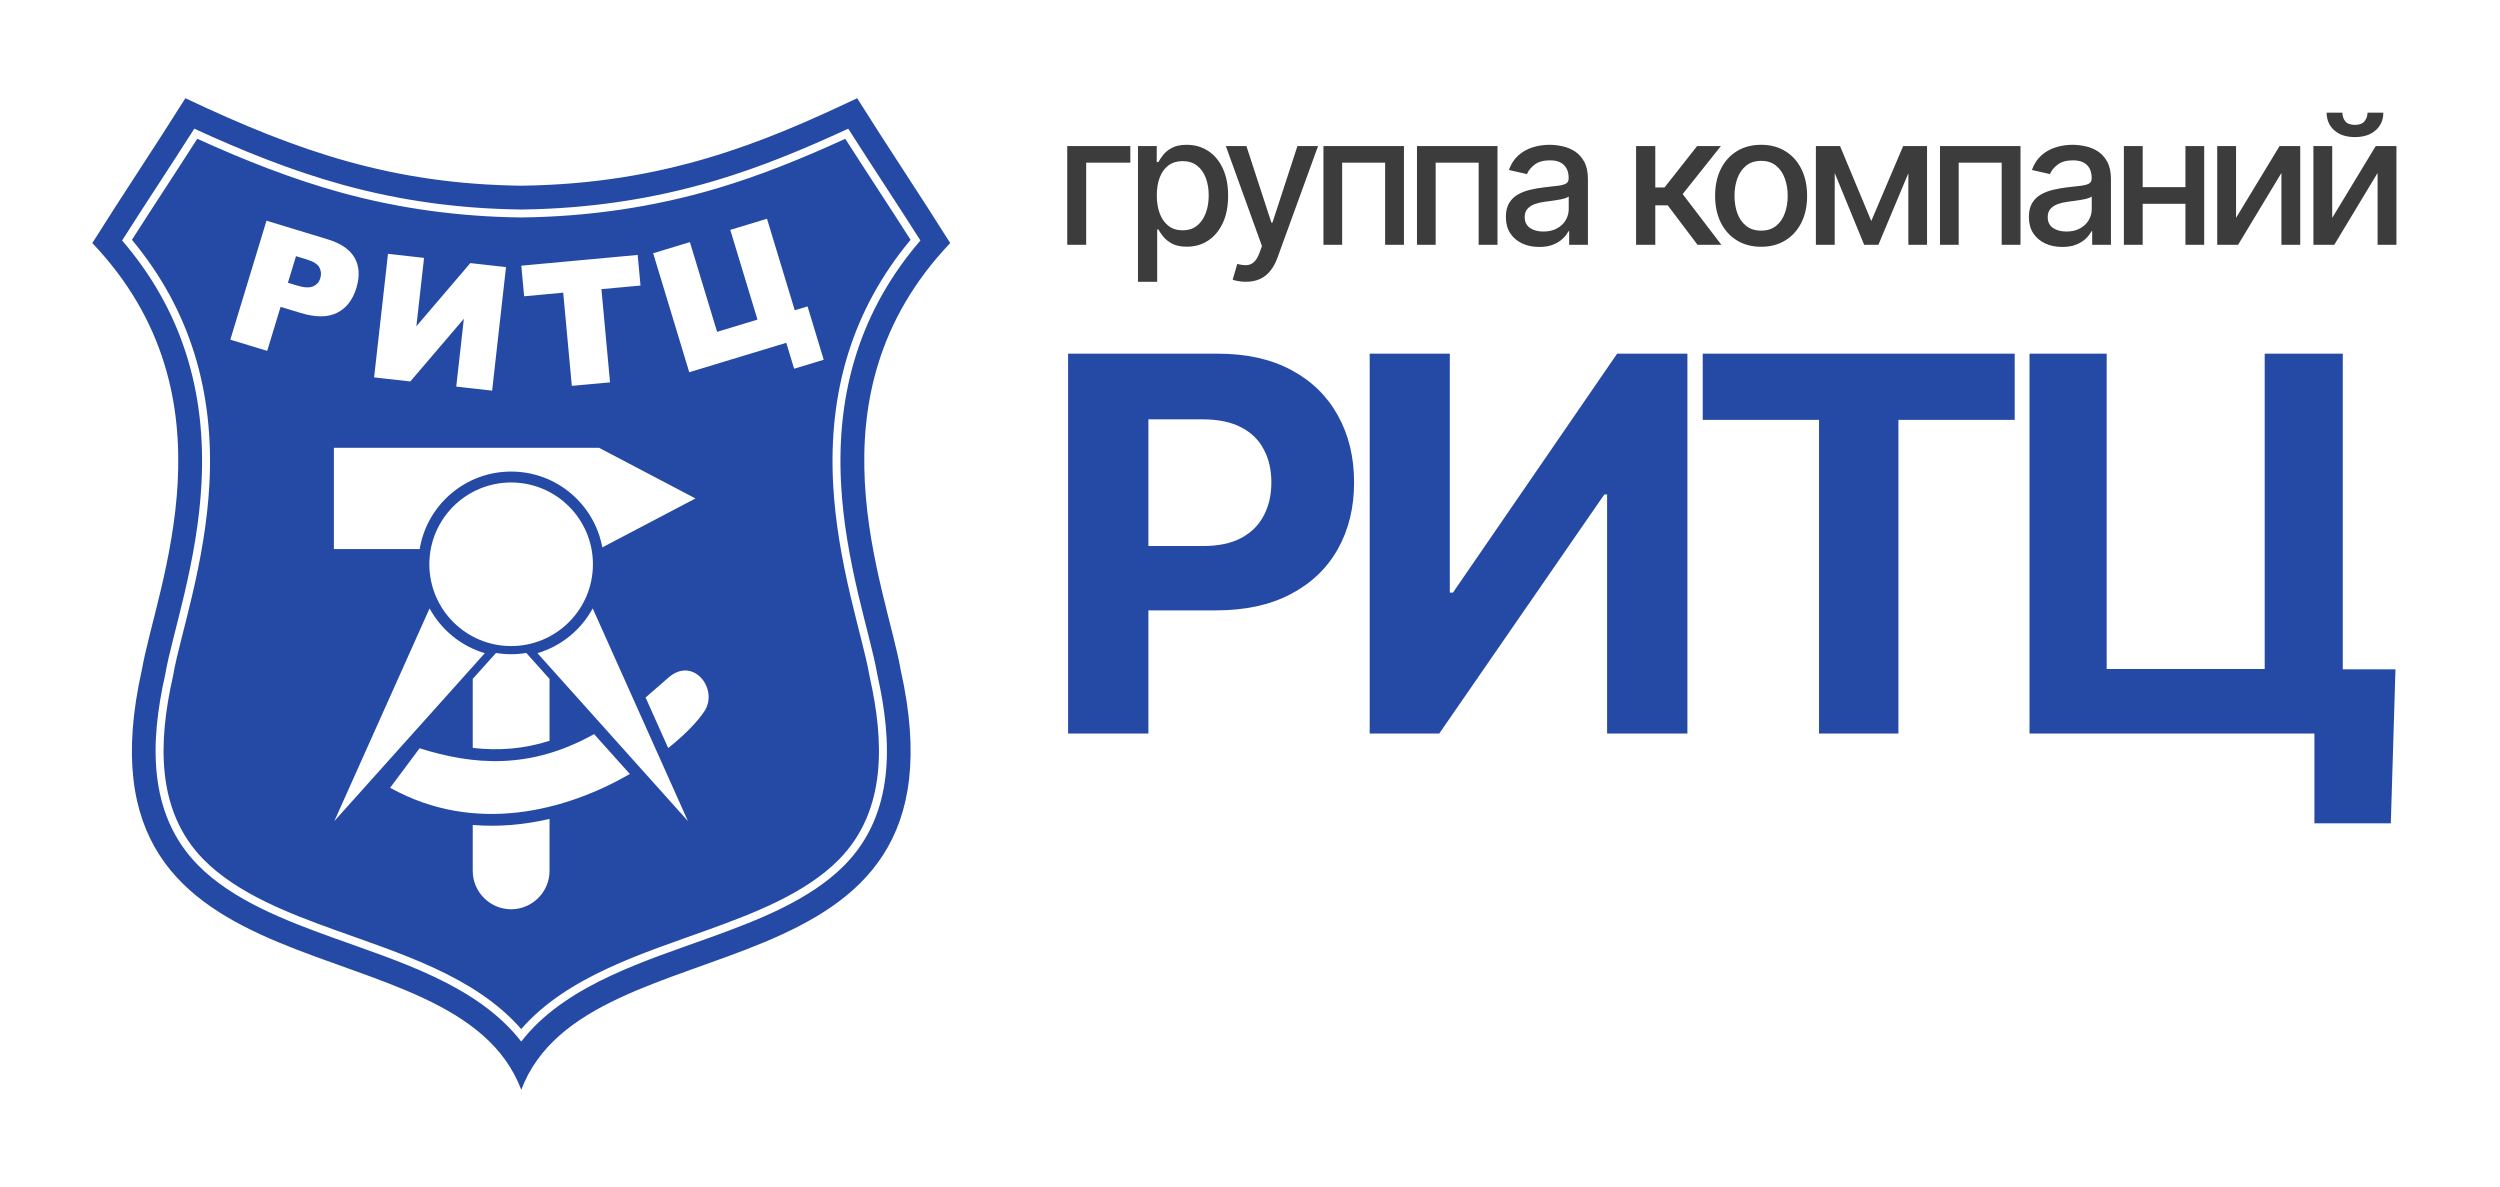
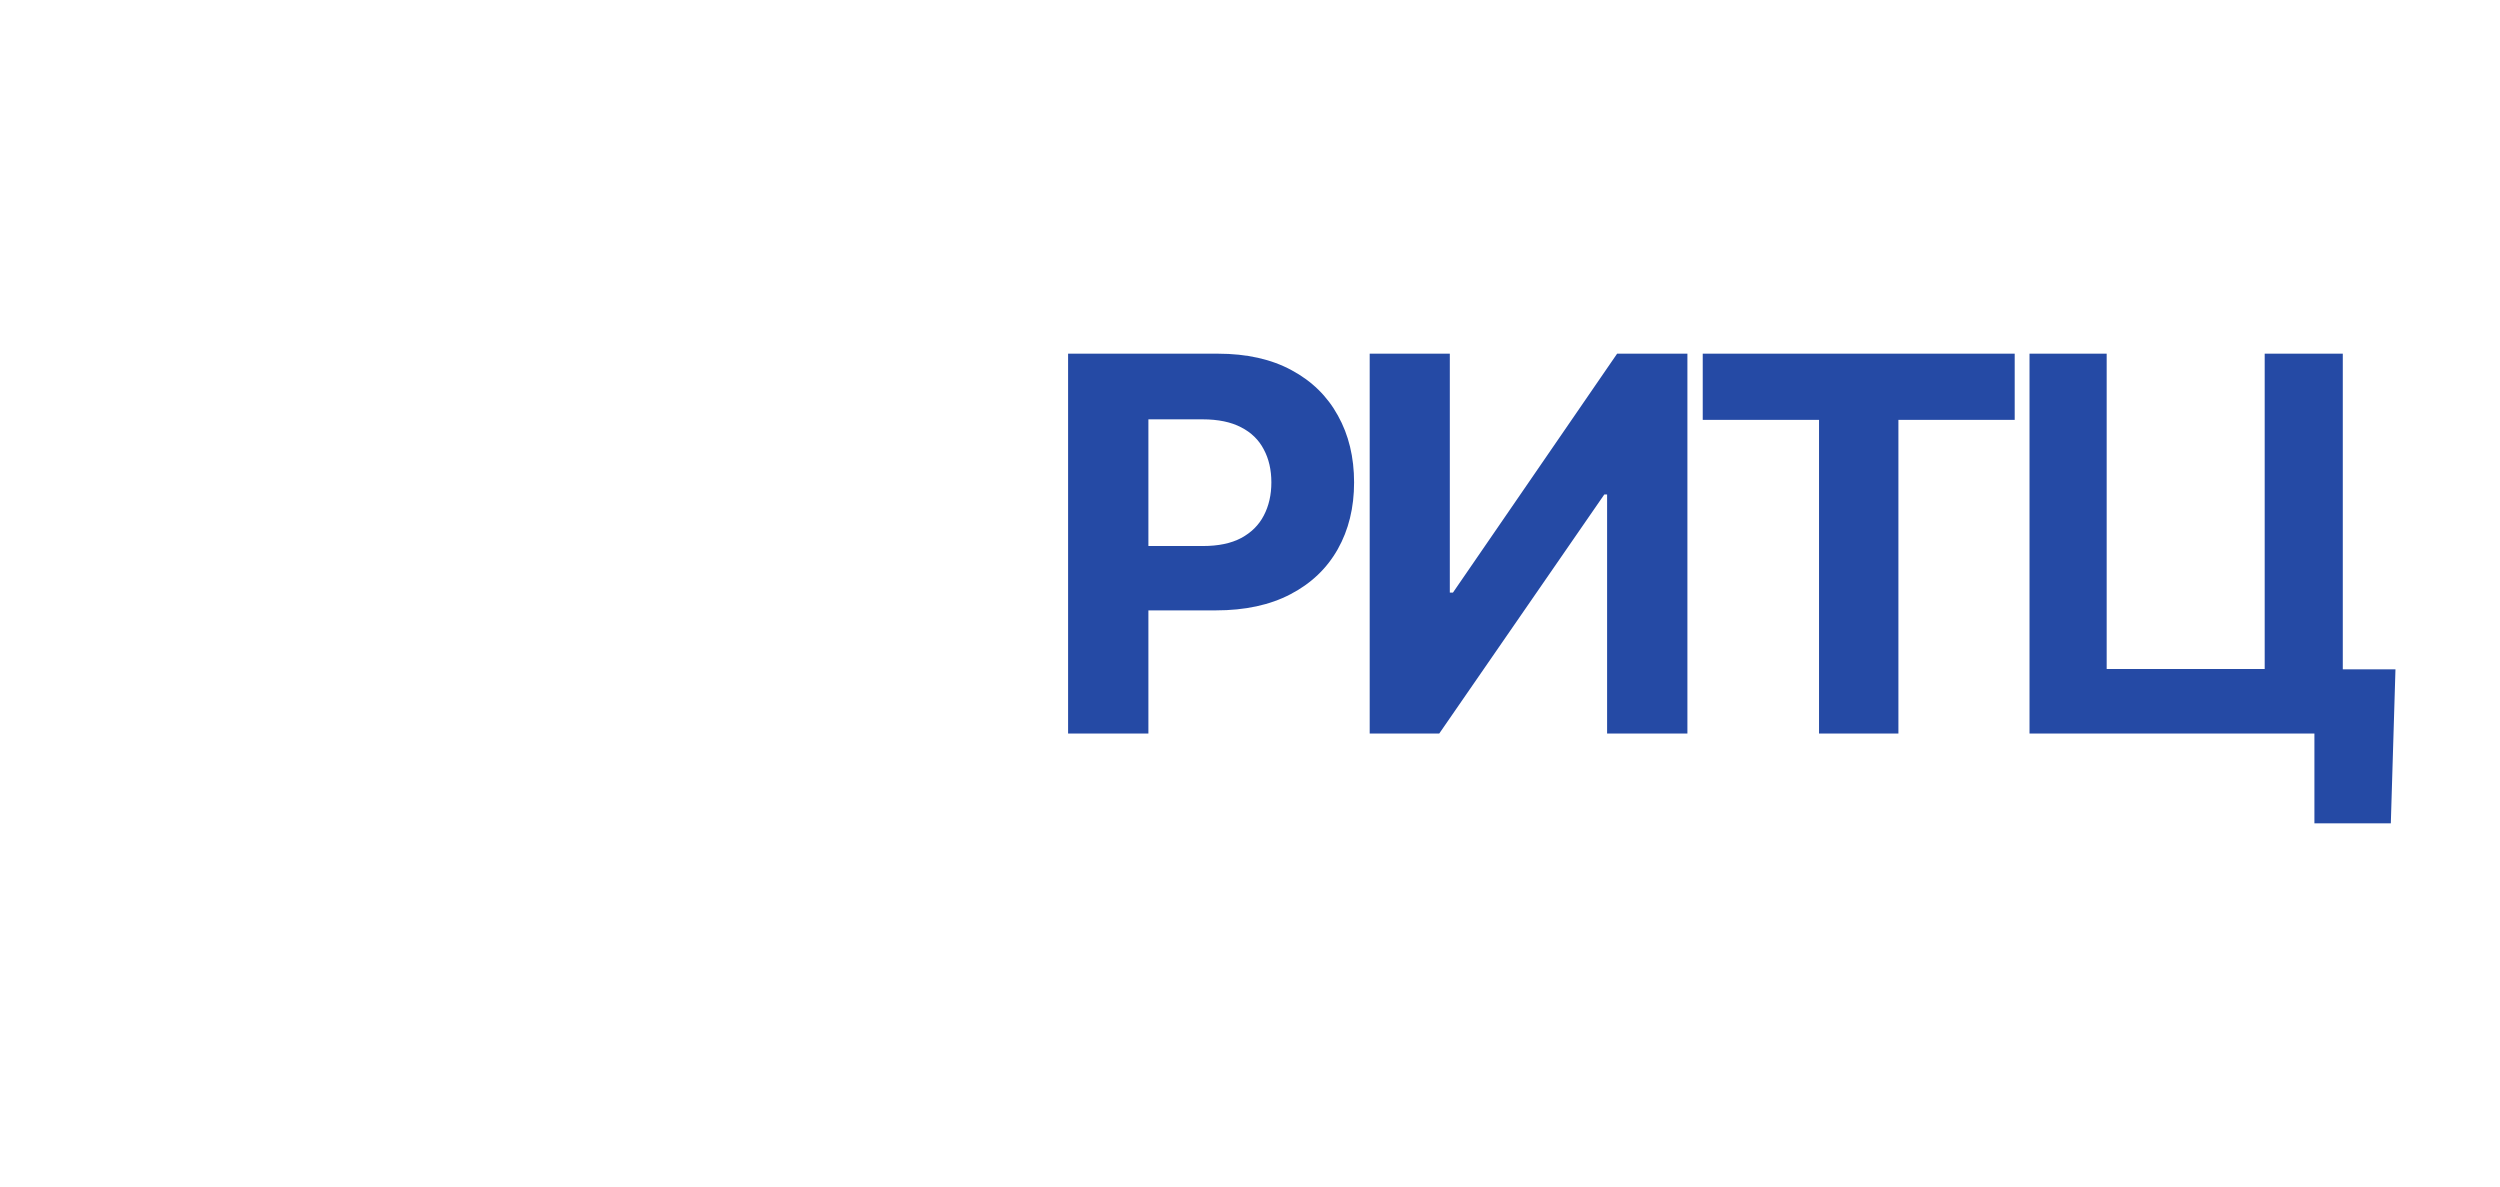
<svg xmlns="http://www.w3.org/2000/svg" width="1169" height="555" viewBox="0 0 1169 555" fill="none">
  <g clip-path="url(#clip0_133_210)">
    <path fill-rule="evenodd" clip-rule="evenodd" d="M243.743 509.592C274.783 427.346 456.94 473.036 421.185 313.389C414.211 273.631 375.696 185.816 444.317 113.649C430.697 91.909 414.424 67.664 400.804 45.924C356.824 66.769 310.864 85.976 243.743 86.835C183.988 86.071 139.763 71.083 86.681 45.924C73.061 67.664 56.788 91.909 43.168 113.649C111.79 185.816 73.275 273.631 66.299 313.389C30.546 473.036 212.704 427.346 243.743 509.592ZM243.729 487.035C244.3 486.296 244.885 485.565 245.485 484.844C266.188 459.982 302.765 448.974 332.236 438.306C353.648 430.554 378.635 421.053 394.893 404.552C418.619 380.471 417.219 346.636 410.317 315.823L410.261 315.569L410.217 315.313C409.26 309.867 407.899 304.416 406.559 299.052C404.813 292.072 403.016 285.111 401.367 278.107C397.345 261.021 394.221 243.825 393.281 226.267C390.965 182.976 402.456 144.915 430.389 112.448C419.265 94.943 407.776 77.671 396.635 60.176C376.26 69.597 355.769 78.14 334.113 84.553C304.549 93.307 274.711 97.576 243.885 97.971L243.743 97.972L243.6 97.971C215.049 97.605 187.527 93.952 159.997 86.332C136.153 79.732 113.283 70.487 90.855 60.168C79.714 77.664 68.222 94.94 57.097 112.448C85.03 144.915 96.52 182.976 94.204 226.267C93.264 243.825 90.141 261.021 86.119 278.107C84.47 285.111 82.672 292.072 80.928 299.052C79.587 304.416 78.225 309.867 77.269 315.313L77.225 315.569L77.168 315.823C70.267 346.636 68.866 380.471 92.593 404.552C108.851 421.053 133.837 430.554 155.251 438.306C185.885 449.396 223.136 460.448 243.729 487.035ZM243.724 481.185C265.203 456.474 301.156 445.608 330.972 434.816C351.819 427.269 376.439 417.993 392.248 401.946C414.987 378.869 413.264 345.964 406.695 316.635L406.619 316.296L406.56 315.955C405.615 310.571 404.281 305.255 402.957 299.952C401.208 292.957 399.405 285.976 397.753 278.957C393.687 261.684 390.524 244.213 389.575 226.465C387.28 183.576 398.315 145.125 425.789 112.136C415.705 96.328 405.349 80.696 395.247 64.901C375.688 73.853 355.825 81.995 335.168 88.112C305.369 96.937 274.993 101.295 243.932 101.683L243.743 101.685L243.555 101.683C214.808 101.324 186.728 97.583 159.006 89.911C136.046 83.555 113.906 74.741 92.247 64.887C82.143 80.687 71.783 96.324 61.696 112.136C89.172 145.125 100.206 183.576 97.911 226.465C96.961 244.213 93.798 261.684 89.732 278.957C88.08 285.976 86.278 292.957 84.529 299.952C83.204 305.255 81.871 310.571 80.926 315.955L80.866 316.296L80.79 316.635C74.222 345.964 72.499 378.869 95.237 401.946C111.047 417.993 135.668 427.269 156.514 434.816C186.481 445.663 222.072 456.323 243.724 481.185ZM256.963 317.457V346.401C245.088 350.184 233.305 351.127 221.053 349.724V317.456L231.928 305.321C234.231 305.712 236.595 305.919 239.008 305.919C241.421 305.919 243.787 305.712 246.088 305.321L256.963 317.457ZM256.963 382.929V407.219C256.963 417.094 248.884 425.175 239.008 425.175C229.133 425.175 221.053 417.094 221.053 407.219V385.755C233.044 386.748 245.124 385.686 256.963 382.929ZM239.008 225.609C260.128 225.609 277.251 242.731 277.251 263.852C277.251 284.972 260.128 302.095 239.008 302.095C217.888 302.095 200.767 284.972 200.767 263.852C200.767 242.731 217.888 225.609 239.008 225.609ZM156.127 209.401H280.131L325.209 233.079L281.641 255.961C277.931 235.787 260.256 220.5 239.008 220.5C217.483 220.5 199.624 236.189 196.239 256.755H156.127V209.401ZM156.335 383.942L200.871 284.481C206.301 294.501 215.567 302.136 226.697 305.427L156.335 383.942ZM321.68 383.942L277.145 284.481C271.715 294.501 262.448 302.136 251.319 305.427L321.68 383.942ZM182.432 368.36C187.019 362.204 191.607 356.049 196.193 349.895C221.509 357.841 247.912 359.979 277.796 343.267L294.513 361.921C265.028 378.937 222.38 390.599 182.432 368.36ZM301.873 326.161L312.647 316.773C324.169 306.731 336.163 322.213 329.396 332.549C326.264 337.333 320.388 343.488 312.451 349.784L301.873 326.161ZM124.609 103.203L153.196 111.893C159.423 113.787 163.635 116.68 165.841 120.589C168.034 124.495 168.305 129.188 166.64 134.664C164.932 140.283 161.897 144.169 157.558 146.301C153.214 148.445 147.568 148.455 140.629 146.345L131.203 143.479L124.944 164.065L107.699 158.821L124.609 103.203ZM134.628 132.216L138.861 133.503C142.202 134.519 144.722 134.648 146.419 133.905C148.116 133.161 149.237 131.891 149.785 130.092C150.316 128.344 150.182 126.691 149.375 125.115C148.579 123.544 146.563 122.267 143.326 121.283L138.406 119.787L134.628 132.216ZM236.611 124.897L230.119 182.668L213.337 180.783L216.903 149.06L191.861 178.369L174.931 176.467L181.423 118.697L198.285 120.592L194.695 152.556L219.923 123.023L236.611 124.897ZM243.767 124.232L298.177 119.209L299.499 133.52L281.227 135.207L285.249 178.784L267.381 180.433L263.36 136.856L245.088 138.543L243.767 124.232ZM385.172 168.221L371.341 172.415L367.667 160.295L322.291 174.052L305.421 118.42L322.593 113.213L335.315 155.171L354.196 149.445L341.475 107.489L358.645 102.283L371.627 145.095L377.609 143.28L385.172 168.221Z" fill="#254AA5" />
  </g>
  <path d="M499.438 343V165.382H569.513C582.985 165.382 594.462 167.955 603.944 173.101C613.426 178.189 620.654 185.271 625.626 194.349C630.656 203.369 633.171 213.776 633.171 225.571C633.171 237.366 630.627 247.773 625.539 256.793C620.451 265.812 613.08 272.837 603.424 277.868C593.826 282.898 582.205 285.413 568.559 285.413H523.895V255.318H562.488C569.716 255.318 575.671 254.075 580.354 251.589C585.095 249.045 588.622 245.547 590.935 241.095C593.306 236.585 594.491 231.41 594.491 225.571C594.491 219.673 593.306 214.528 590.935 210.133C588.622 205.681 585.095 202.241 580.354 199.813C575.613 197.327 569.6 196.083 562.315 196.083H536.991V343H499.438ZM640.468 165.382H677.934V277.087H679.409L756.162 165.382H789.032V343H751.479V231.208H750.178L672.991 343H640.468V165.382ZM796.199 196.344V165.382H942.074V196.344H887.696V343H850.577V196.344H796.199ZM1120.12 312.992L1117.95 384.976H1082.22V343H1069.73V312.992H1120.12ZM949.002 343V165.382H985.081V312.819H1058.97V165.382H1095.49V343H949.002Z" fill="#254AA5" />
-   <path d="M528.544 68.306V76.058H507.902V114.456H499.039V68.306H528.544ZM532.115 131.762V68.306H540.889V75.787H541.64C542.161 74.826 542.912 73.714 543.893 72.452C544.875 71.19 546.237 70.089 547.979 69.147C549.722 68.186 552.025 67.705 554.89 67.705C558.615 67.705 561.94 68.647 564.865 70.529C567.789 72.412 570.083 75.126 571.745 78.672C573.428 82.217 574.269 86.484 574.269 91.471C574.269 96.459 573.438 100.735 571.775 104.3C570.113 107.846 567.829 110.58 564.925 112.503C562.021 114.406 558.706 115.357 554.98 115.357C552.176 115.357 549.882 114.886 548.1 113.945C546.337 113.003 544.955 111.902 543.953 110.64C542.952 109.378 542.181 108.256 541.64 107.275H541.099V131.762H532.115ZM540.919 91.381C540.919 94.626 541.389 97.47 542.331 99.914C543.272 102.357 544.634 104.27 546.417 105.652C548.2 107.014 550.383 107.695 552.967 107.695C555.651 107.695 557.894 106.984 559.697 105.562C561.5 104.12 562.862 102.167 563.783 99.703C564.725 97.24 565.195 94.466 565.195 91.381C565.195 88.336 564.735 85.602 563.813 83.178C562.912 80.755 561.55 78.842 559.727 77.44C557.924 76.038 555.671 75.337 552.967 75.337C550.363 75.337 548.16 76.008 546.357 77.35C544.574 78.692 543.222 80.564 542.301 82.968C541.379 85.372 540.919 88.176 540.919 91.381ZM582.52 131.762C581.178 131.762 579.957 131.652 578.855 131.431C577.753 131.231 576.932 131.011 576.391 130.77L578.554 123.409C580.197 123.85 581.659 124.04 582.941 123.98C584.223 123.92 585.355 123.439 586.336 122.538C587.338 121.637 588.219 120.164 588.98 118.121L590.092 115.057L573.206 68.306H582.821L594.508 104.12H594.989L606.677 68.306H616.321L597.303 120.615C596.421 123.019 595.3 125.052 593.938 126.714C592.576 128.397 590.953 129.659 589.07 130.5C587.187 131.341 585.004 131.762 582.52 131.762ZM618.842 114.456V68.306H656.488V114.456H647.685V76.058H627.585V114.456H618.842ZM662.577 114.456V68.306H700.223V114.456H691.42V76.058H671.32V114.456H662.577ZM719.742 115.477C716.817 115.477 714.173 114.936 711.81 113.855C709.446 112.753 707.573 111.161 706.191 109.078C704.829 106.994 704.148 104.441 704.148 101.416C704.148 98.812 704.649 96.669 705.65 94.986C706.652 93.304 708.004 91.972 709.707 90.99C711.409 90.009 713.312 89.268 715.415 88.767C717.518 88.266 719.662 87.886 721.845 87.625C724.609 87.305 726.852 87.044 728.575 86.844C730.298 86.624 731.55 86.273 732.331 85.792C733.112 85.312 733.502 84.531 733.502 83.449V83.239C733.502 80.615 732.761 78.582 731.279 77.139C729.817 75.697 727.634 74.976 724.729 74.976C721.705 74.976 719.321 75.647 717.578 76.989C715.856 78.311 714.664 79.783 714.003 81.406L705.56 79.483C706.562 76.679 708.024 74.415 709.947 72.693C711.89 70.95 714.123 69.688 716.647 68.907C719.171 68.106 721.825 67.705 724.609 67.705C726.452 67.705 728.405 67.925 730.468 68.366C732.551 68.787 734.494 69.568 736.297 70.71C738.119 71.851 739.612 73.484 740.773 75.607C741.935 77.71 742.516 80.444 742.516 83.809V114.456H733.743V108.146H733.382C732.801 109.308 731.93 110.45 730.768 111.571C729.607 112.693 728.114 113.624 726.292 114.366C724.469 115.107 722.286 115.477 719.742 115.477ZM721.695 108.266C724.178 108.266 726.302 107.776 728.064 106.794C729.847 105.813 731.199 104.531 732.12 102.948C733.062 101.346 733.533 99.633 733.533 97.811V91.862C733.212 92.182 732.591 92.483 731.67 92.763C730.768 93.023 729.737 93.254 728.575 93.454C727.413 93.634 726.282 93.805 725.18 93.965C724.078 94.105 723.157 94.225 722.416 94.325C720.673 94.546 719.081 94.916 717.639 95.437C716.216 95.958 715.075 96.709 714.213 97.69C713.372 98.652 712.951 99.934 712.951 101.536C712.951 103.76 713.773 105.442 715.415 106.584C717.058 107.706 719.151 108.266 721.695 108.266ZM765.028 114.456V68.306H774.011V87.655H778.338L793.571 68.306H804.688L786.811 90.75L804.898 114.456H793.751L779.84 96.008H774.011V114.456H765.028ZM823.492 115.387C819.166 115.387 815.39 114.396 812.165 112.413C808.941 110.43 806.437 107.655 804.654 104.09C802.871 100.525 801.98 96.358 801.98 91.591C801.98 86.804 802.871 82.618 804.654 79.032C806.437 75.447 808.941 72.663 812.165 70.68C815.39 68.697 819.166 67.705 823.492 67.705C827.819 67.705 831.595 68.697 834.82 70.68C838.044 72.663 840.548 75.447 842.331 79.032C844.114 82.618 845.005 86.804 845.005 91.591C845.005 96.358 844.114 100.525 842.331 104.09C840.548 107.655 838.044 110.43 834.82 112.413C831.595 114.396 827.819 115.387 823.492 115.387ZM823.523 107.846C826.327 107.846 828.65 107.105 830.493 105.622C832.336 104.14 833.698 102.167 834.579 99.703C835.481 97.24 835.931 94.526 835.931 91.561C835.931 88.617 835.481 85.913 834.579 83.449C833.698 80.965 832.336 78.972 830.493 77.47C828.65 75.968 826.327 75.216 823.523 75.216C820.698 75.216 818.355 75.968 816.492 77.47C814.649 78.972 813.277 80.965 812.376 83.449C811.494 85.913 811.054 88.617 811.054 91.561C811.054 94.526 811.494 97.24 812.376 99.703C813.277 102.167 814.649 104.14 816.492 105.622C818.355 107.105 820.698 107.846 823.523 107.846ZM875.009 103.339L889.912 68.306H897.663L878.344 114.456H871.674L852.746 68.306H860.407L875.009 103.339ZM857.913 68.306V114.456H849.11V68.306H857.913ZM892.345 114.456V68.306H901.088V114.456H892.345ZM907.139 114.456V68.306H944.786V114.456H935.983V76.058H915.882V114.456H907.139ZM964.304 115.477C961.38 115.477 958.736 114.936 956.372 113.855C954.009 112.753 952.136 111.161 950.754 109.078C949.392 106.994 948.711 104.441 948.711 101.416C948.711 98.812 949.211 96.669 950.213 94.986C951.214 93.304 952.566 91.972 954.269 90.99C955.972 90.009 957.874 89.268 959.978 88.767C962.081 88.266 964.224 87.886 966.407 87.625C969.172 87.305 971.415 87.044 973.138 86.844C974.86 86.624 976.112 86.273 976.893 85.792C977.674 85.312 978.065 84.531 978.065 83.449V83.239C978.065 80.615 977.324 78.582 975.842 77.139C974.379 75.697 972.196 74.976 969.292 74.976C966.267 74.976 963.884 75.647 962.141 76.989C960.418 78.311 959.227 79.783 958.566 81.406L950.123 79.483C951.124 76.679 952.587 74.415 954.509 72.693C956.452 70.95 958.686 69.688 961.21 68.907C963.733 68.106 966.387 67.705 969.172 67.705C971.014 67.705 972.967 67.925 975.03 68.366C977.114 68.787 979.056 69.568 980.859 70.71C982.682 71.851 984.174 73.484 985.336 75.607C986.498 77.71 987.079 80.444 987.079 83.809V114.456H978.305V108.146H977.945C977.364 109.308 976.493 110.45 975.331 111.571C974.169 112.693 972.677 113.624 970.854 114.366C969.031 115.107 966.848 115.477 964.304 115.477ZM966.257 108.266C968.741 108.266 970.864 107.776 972.627 106.794C974.409 105.813 975.761 104.531 976.683 102.948C977.624 101.346 978.095 99.633 978.095 97.811V91.862C977.775 92.182 977.154 92.483 976.232 92.763C975.331 93.023 974.299 93.254 973.138 93.454C971.976 93.634 970.844 93.805 969.742 93.965C968.641 94.105 967.719 94.225 966.978 94.325C965.236 94.546 963.643 94.916 962.201 95.437C960.779 95.958 959.637 96.709 958.776 97.69C957.935 98.652 957.514 99.934 957.514 101.536C957.514 103.76 958.335 105.442 959.978 106.584C961.62 107.706 963.713 108.266 966.257 108.266ZM1024.4 87.505V95.287H999.401V87.505H1024.4ZM1001.92 68.306V114.456H993.122V68.306H1001.92ZM1030.68 68.306V114.456H1021.91V68.306H1030.68ZM1045.58 101.867L1065.92 68.306H1075.59V114.456H1066.79V80.865L1046.54 114.456H1036.77V68.306H1045.58V101.867ZM1090.55 101.867L1110.89 68.306H1120.57V114.456H1111.76V80.865L1091.51 114.456H1081.75V68.306H1090.55V101.867ZM1107.05 52.682H1114.44C1114.44 56.068 1113.24 58.822 1110.83 60.945C1108.45 63.048 1105.22 64.1 1101.16 64.1C1097.11 64.1 1093.9 63.048 1091.51 60.945C1089.13 58.822 1087.94 56.068 1087.94 52.682H1095.3C1095.3 54.185 1095.74 55.517 1096.62 56.678C1097.5 57.82 1099.01 58.391 1101.16 58.391C1103.26 58.391 1104.76 57.82 1105.66 56.678C1106.59 55.537 1107.05 54.205 1107.05 52.682Z" fill="#3C3C3C" />
  <defs>
    <clipPath id="clip0_133_210">
-       <rect width="402.667" height="465.333" fill="white" transform="translate(42 45)" />
-     </clipPath>
+       </clipPath>
  </defs>
</svg>